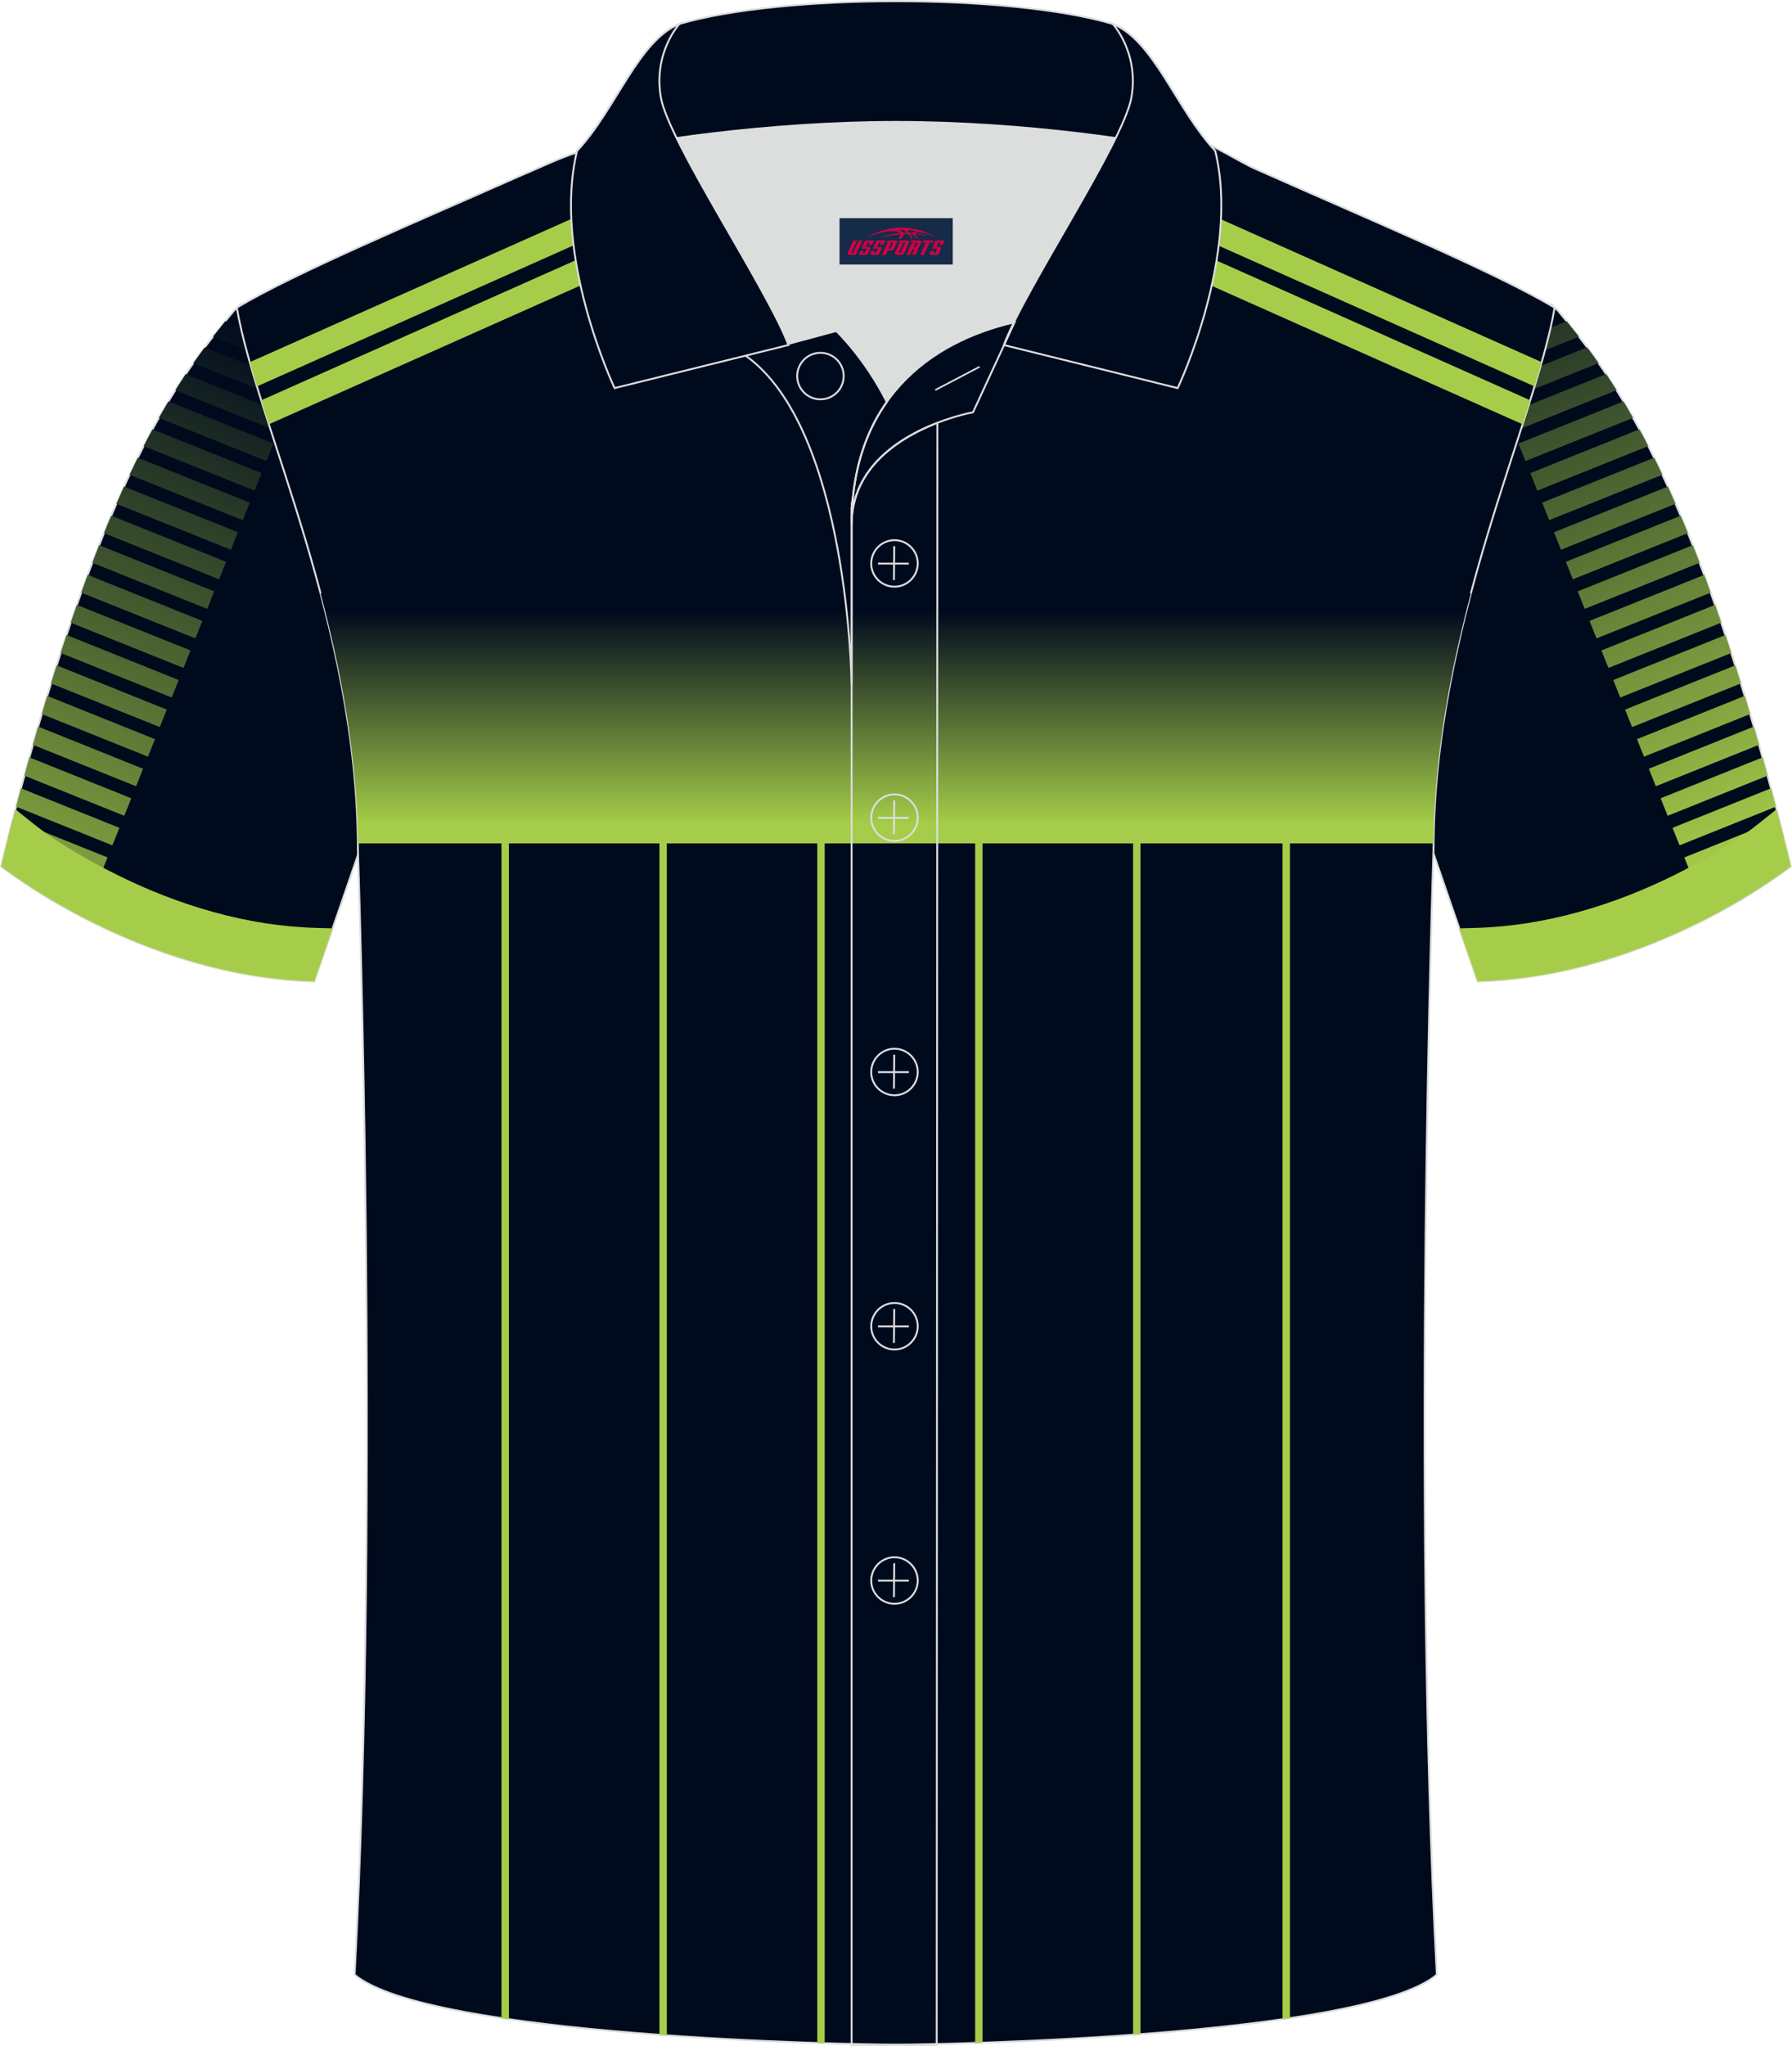
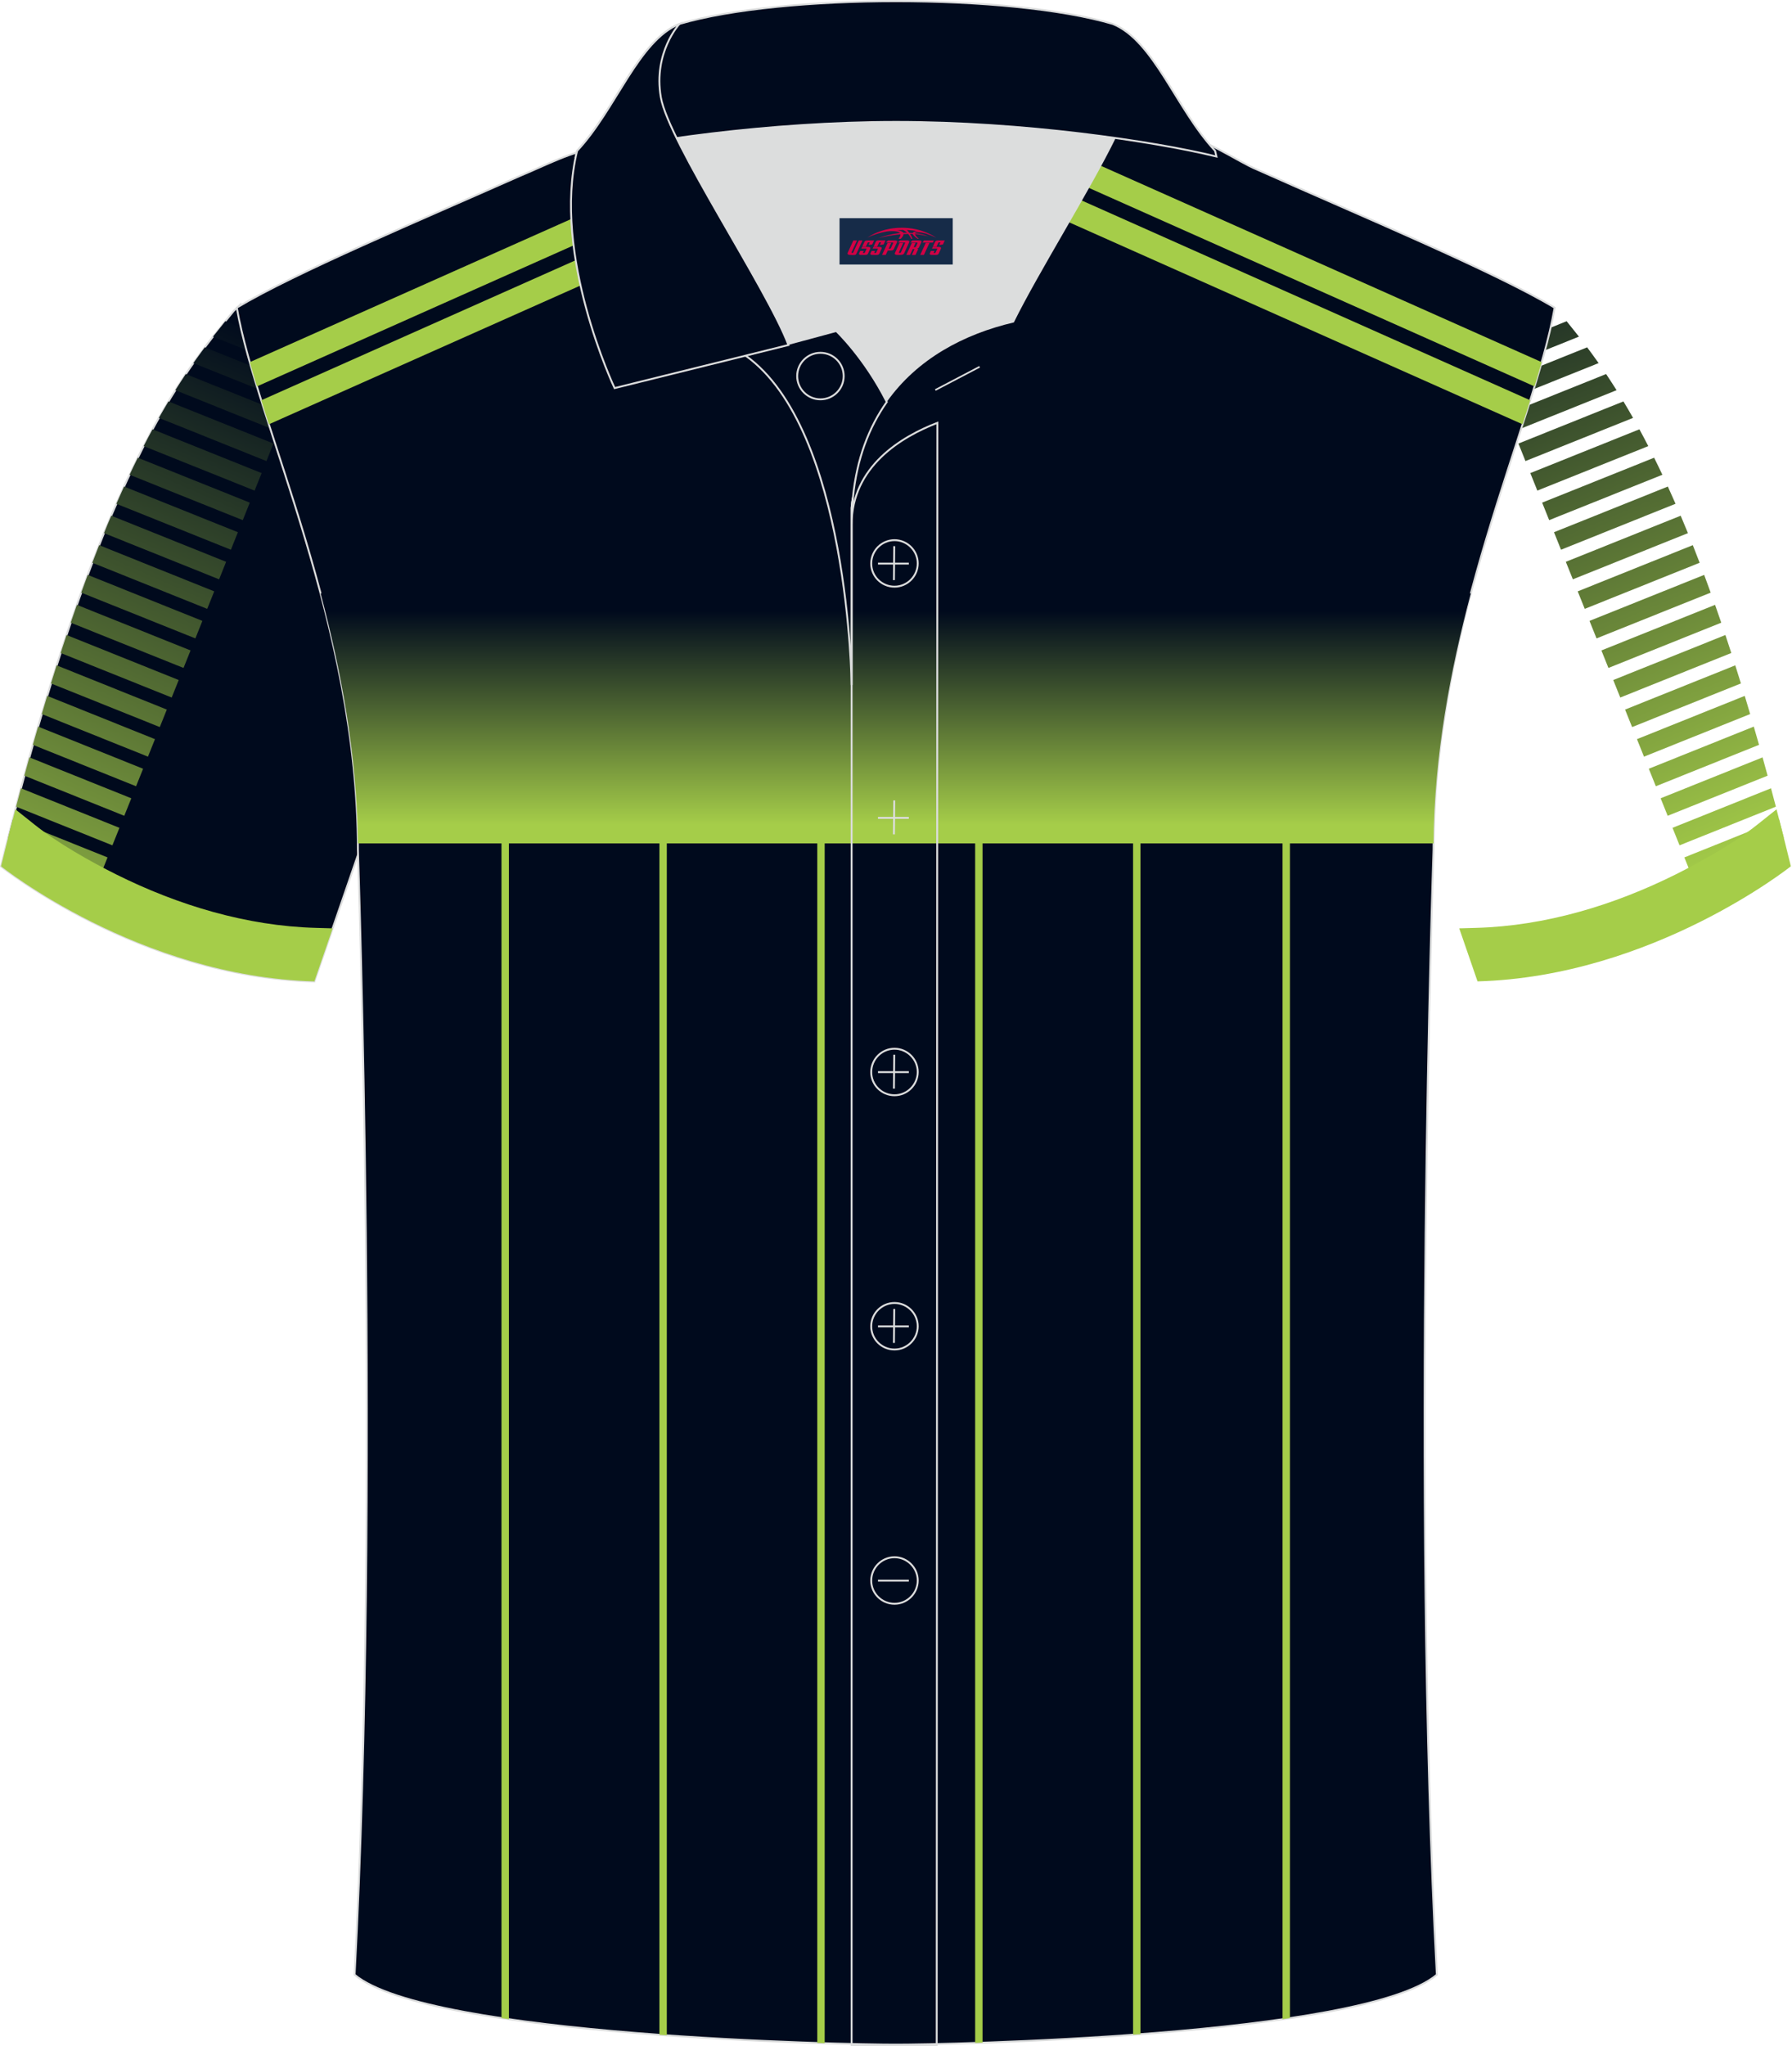
<svg xmlns="http://www.w3.org/2000/svg" version="1.1" id="图层_1" x="0px" y="0px" width="379.8px" height="433.5px" viewBox="0 0 379.92 433.53" enable-background="new 0 0 379.92 433.53" xml:space="preserve">
  <g>
-     <path fill-rule="evenodd" clip-rule="evenodd" fill="#000A1D" stroke="#DCDDDD" stroke-width="0.4" stroke-miterlimit="22.926" d="   M328.93,64.54c-0.01,0.08-0.2,1.05-0.4,2.1c-5.19,25.04-25.21,66.25-25.21,112.45l0,0c2.75,8.02,9.94,28.83,9.94,28.83   c37.14-1.02,66.43-24.39,66.43-24.39c-20.38-83.49-38.88-104.9-49.41-117.79C330.2,65.67,328.99,64.62,328.93,64.54z" />
    <g>
      <linearGradient id="SVGID_1_" gradientUnits="userSpaceOnUse" x1="372.196" y1="-155.976" x2="310.694" y2="-11.085" gradientTransform="matrix(1 0 0 -1 0 26.03)">
        <stop offset="0" style="stop-color:#A5CD49" />
        <stop offset="1" style="stop-color:#000A1D" />
      </linearGradient>
      <path fill-rule="evenodd" clip-rule="evenodd" fill="url(#SVGID_1_)" d="M377.19,173.58l-20.09,8.06l1.49,3.71l19.6-7.86    C377.86,176.17,377.52,174.86,377.19,173.58L377.19,173.58z M327.83,69.75c-0.37,1.55-0.79,3.15-1.25,4.81l8.17-3.28    c-0.91-1.16-1.78-2.24-2.61-3.26L327.83,69.75L327.83,69.75z M325.62,77.91l10.87-4.36c0.78,1.05,1.59,2.15,2.43,3.34l-14.78,5.93    C324.65,81.14,325.15,79.5,325.62,77.91L325.62,77.91z M323.06,86.21c-0.51,1.62-1.05,3.26-1.59,4.95l21.26-8.53    c-0.76-1.2-1.5-2.34-2.22-3.42L323.06,86.21L323.06,86.21z M376.5,170.89l-20.42,8.19l-1.49-3.71l20.88-8.38    C375.81,168.28,376.15,169.58,376.5,170.89L376.5,170.89z M374.75,164.32c-0.36-1.31-0.71-2.6-1.07-3.88l-21.61,8.67l1.49,3.71    L374.75,164.32L374.75,164.32z M372.93,157.78l-21.88,8.78l-1.49-3.71l22.26-8.93C372.19,155.18,372.56,156.47,372.93,157.78    L372.93,157.78z M371.05,151.26c-0.39-1.3-0.77-2.58-1.15-3.85l-22.85,9.17l1.49,3.71L371.05,151.26L371.05,151.26z     M369.09,144.77c-0.4-1.3-0.8-2.57-1.2-3.83l-23.36,9.37l1.49,3.71L369.09,144.77L369.09,144.77z M367.05,138.32l-23.54,9.44    l-1.49-3.71l23.78-9.54C366.21,135.76,366.63,137.03,367.05,138.32L367.05,138.32z M364.92,131.9L341,141.49l-1.49-3.71l24.1-9.66    C364.04,129.36,364.48,130.61,364.92,131.9L364.92,131.9z M362.68,125.53c-0.46-1.28-0.92-2.54-1.38-3.76l-24.31,9.75l1.49,3.71    L362.68,125.53L362.68,125.53z M360.34,119.2c-0.49-1.27-0.97-2.51-1.45-3.73l-24.4,9.79l1.49,3.71L360.34,119.2L360.34,119.2z     M357.86,112.92l-24.4,9.79l-1.49-3.71l24.35-9.77C356.83,110.42,357.34,111.65,357.86,112.92L357.86,112.92z M355.23,106.7    l-24.28,9.74l-1.49-3.71l24.14-9.68C354.14,104.23,354.68,105.44,355.23,106.7L355.23,106.7z M352.44,100.55    c-0.59-1.24-1.17-2.45-1.75-3.61l-23.74,9.52l1.49,3.71L352.44,100.55L352.44,100.55z M349.45,94.48l-23.52,9.43l-1.49-3.71    l23.13-9.28C348.19,92.06,348.81,93.24,349.45,94.48L349.45,94.48z M346.22,88.5l-22.81,9.15l-1.49-3.71l22.26-8.93    C344.85,86.12,345.53,87.28,346.22,88.5z" />
      <path fill-rule="evenodd" clip-rule="evenodd" fill="#A5CD49" d="M376.64,171.45l-4.03,3.21c-4.95,3.95-11.74,7.79-17.36,10.59    c-13.09,6.52-27.63,10.92-42.31,11.32l-3.57,0.1c2.11,6.13,3.88,11.24,3.88,11.24c37.14-1.02,66.43-24.39,66.43-24.39    C378.67,179.35,377.65,175.33,376.64,171.45z" />
    </g>
    <path fill-rule="evenodd" clip-rule="evenodd" fill="#000A1D" stroke="#DCDDDD" stroke-width="0.4" stroke-miterlimit="22.926" d="   M50.98,64.54c0.01,0.08,0.2,1.05,0.4,2.1c5.19,25.04,25.21,66.25,25.21,112.45l0,0c-2.75,8.02-9.94,28.83-9.94,28.83   c-37.14-1.02-66.43-24.39-66.43-24.39c20.37-83.49,38.87-104.9,49.41-117.79C49.71,65.67,50.92,64.62,50.98,64.54z" />
    <g>
      <linearGradient id="SVGID_2_" gradientUnits="userSpaceOnUse" x1="-7.165" y1="-187.731" x2="56.887" y2="-43.867" gradientTransform="matrix(1 0 0 -1 0 26.03)">
        <stop offset="0" style="stop-color:#A5CD49" />
        <stop offset="1" style="stop-color:#000A1D" />
      </linearGradient>
      <path fill-rule="evenodd" clip-rule="evenodd" fill="url(#SVGID_2_)" d="M2.71,173.58l20.09,8.06l-1.49,3.71l-19.6-7.86    C2.05,176.17,2.38,174.86,2.71,173.58L2.71,173.58z M52.08,69.75c0.37,1.55,0.79,3.15,1.25,4.81l-8.17-3.28    c0.91-1.16,1.78-2.24,2.61-3.26L52.08,69.75L52.08,69.75z M54.29,77.91l-10.87-4.36c-0.78,1.05-1.59,2.15-2.43,3.34l14.78,5.93    C55.25,81.14,54.75,79.5,54.29,77.91L54.29,77.91z M56.84,86.21c0.51,1.62,1.05,3.26,1.59,4.95l-21.26-8.53    c0.76-1.2,1.5-2.34,2.22-3.42L56.84,86.21L56.84,86.21z M3.41,170.89l20.42,8.19l1.49-3.71l-20.88-8.38    C4.1,168.28,3.75,169.58,3.41,170.89L3.41,170.89z M5.16,164.32c0.36-1.31,0.71-2.6,1.07-3.88l21.61,8.67l-1.49,3.71L5.16,164.32    L5.16,164.32z M6.97,157.78l21.88,8.78l1.49-3.71l-22.26-8.93C7.71,155.18,7.34,156.47,6.97,157.78L6.97,157.78z M8.86,151.26    c0.39-1.3,0.77-2.58,1.15-3.85l22.85,9.17l-1.49,3.71L8.86,151.26L8.86,151.26z M10.81,144.77c0.4-1.3,0.8-2.57,1.2-3.83    l23.36,9.37l-1.49,3.71L10.81,144.77L10.81,144.77z M12.86,138.32l23.54,9.44l1.49-3.71l-23.78-9.54    C13.69,135.76,13.27,137.03,12.86,138.32L12.86,138.32z M14.99,131.9l23.92,9.59l1.49-3.71l-24.1-9.66    C15.86,129.36,15.43,130.61,14.99,131.9L14.99,131.9z M17.22,125.53c0.46-1.28,0.92-2.54,1.38-3.76l24.31,9.75l-1.49,3.71    L17.22,125.53L17.22,125.53z M19.57,119.2c0.49-1.27,0.97-2.51,1.45-3.73l24.4,9.79l-1.49,3.71L19.57,119.2L19.57,119.2z     M22.05,112.92l24.4,9.79l1.49-3.71l-24.35-9.77C23.07,110.42,22.56,111.65,22.05,112.92L22.05,112.92z M24.67,106.7l24.28,9.74    l1.49-3.71l-24.14-9.68C25.77,104.23,25.22,105.44,24.67,106.7L24.67,106.7z M27.47,100.55c0.59-1.24,1.17-2.45,1.75-3.61    l23.74,9.52l-1.49,3.71L27.47,100.55L27.47,100.55z M30.46,94.48l23.52,9.43l1.49-3.71l-23.13-9.28    C31.72,92.06,31.09,93.24,30.46,94.48L30.46,94.48z M33.68,88.5l22.81,9.15l1.49-3.71l-22.26-8.93    C35.05,86.12,34.37,87.28,33.68,88.5z" />
      <path fill-rule="evenodd" clip-rule="evenodd" fill="#A5CD49" d="M3.26,171.45l4.03,3.21c4.95,3.95,11.74,7.79,17.36,10.59    c13.09,6.52,27.63,10.92,42.31,11.32l3.57,0.1c-2.11,6.13-3.88,11.24-3.88,11.24c-37.14-1.02-66.43-24.39-66.43-24.39    C1.23,179.35,2.25,175.33,3.26,171.45z" />
    </g>
    <path fill-rule="evenodd" clip-rule="evenodd" fill="#000A1D" stroke="#DCDDDD" stroke-width="0.4" stroke-miterlimit="22.926" d="   M266.42,35.84c-3.77-1.51-12.26-7.43-17.26-7.59c-52.91-1.61-92.24,7.17-123.61,3.52c-3.03-0.35-10.6,3.52-15.24,5.42   C89.06,46.62,62.42,57.8,50.2,65.14c4.3,24.75,25.68,67.17,25.68,114.93c0,0,4.7,137.05-0.7,238.34   c15.66,13.14,104.97,14.84,114.72,14.81c9.76,0.03,99.06-1.67,114.72-14.81c-5.4-101.29-0.7-238.34-0.7-238.34   c0-47.75,21.39-90.18,25.68-114.92C316.76,57.44,288.09,45.52,266.42,35.84z" />
    <g>
      <g>
        <path fill-rule="evenodd" clip-rule="evenodd" fill="#A5CD49" d="M106.32,168.21h1.57v259.62c-0.53-0.08-1.05-0.15-1.57-0.23     V168.21z" />
        <polygon fill-rule="evenodd" clip-rule="evenodd" fill="#A5CD49" points="139.8,168.21 141.37,168.21 141.37,431.24      139.8,431.13    " />
        <polygon fill-rule="evenodd" clip-rule="evenodd" fill="#A5CD49" points="173.27,168.21 174.84,168.21 174.84,432.91      173.27,432.86    " />
        <polygon fill-rule="evenodd" clip-rule="evenodd" fill="#A5CD49" points="206.74,168.21 208.31,168.21 208.31,432.8      206.74,432.86    " />
        <polygon fill-rule="evenodd" clip-rule="evenodd" fill="#A5CD49" points="240.22,168.21 241.79,168.21 241.79,431 240.22,431.11         " />
        <path fill-rule="evenodd" clip-rule="evenodd" fill="#A5CD49" d="M271.91,168.21h1.57V427.6c-0.52,0.08-1.04,0.15-1.57,0.23     V168.21z" />
      </g>
      <linearGradient id="SVGID_3_" gradientUnits="userSpaceOnUse" x1="189.905" y1="-148.675" x2="189.905" y2="-103.392" gradientTransform="matrix(1 0 0 -1 0 26.03)">
        <stop offset="0" style="stop-color:#A5CD49" />
        <stop offset="1" style="stop-color:#000A1D" />
      </linearGradient>
      <path fill-rule="evenodd" clip-rule="evenodd" fill="url(#SVGID_3_)" d="M67.97,125.68h243.86c-4.33,16.32-7.75,34.23-7.91,52.99    H75.88C75.71,159.91,72.3,141.99,67.97,125.68z" />
      <g>
        <path fill-rule="evenodd" clip-rule="evenodd" fill="#A5CD49" d="M52.96,76.69l99.3-44.21c4.79-0.18,9.76-0.47,14.9-0.82     L54.48,81.83C53.94,80.06,53.43,78.35,52.96,76.69z" />
        <path fill-rule="evenodd" clip-rule="evenodd" fill="#A5CD49" d="M55.39,84.77l120.74-53.76c5.05-0.38,10.28-0.78,15.68-1.17     L57.01,89.86C56.45,88.12,55.91,86.42,55.39,84.77z" />
      </g>
      <g>
        <path fill-rule="evenodd" clip-rule="evenodd" fill="#A5CD49" d="M326.85,76.69L218.32,28.37c-4.04,0.14-7.99,0.33-11.85,0.54     l118.86,52.92C325.87,80.07,326.38,78.35,326.85,76.69z" />
        <path fill-rule="evenodd" clip-rule="evenodd" fill="#A5CD49" d="M324.42,84.77L199.84,29.3c-3.86,0.24-7.63,0.51-11.31,0.78     L322.8,89.86C323.36,88.12,323.9,86.43,324.42,84.77z" />
      </g>
    </g>
    <path fill-rule="evenodd" clip-rule="evenodd" fill="#DCDDDD" d="M188.01,85.11c6.44-9.11,16.35-14.37,26.94-16.84   c5.24-10.64,16.09-27.82,21.62-39.14c-26.77-6.52-66.38-6.52-93.15,0c6.43,13.14,20,34.17,23.66,43.71l10.22-2.75   C177.29,70.09,183.29,75.76,188.01,85.11z" />
    <path fill="none" stroke="#DCDDDD" stroke-width="0.4" stroke-miterlimit="10" d="M158.03,75.28l19.26-5.19c0,0,6,5.67,10.72,15.03   c-3.78,5.35-6.37,12.04-7.18,20.26c-0.14,0.74-0.24,1.47-0.28,2.18v3.57v33.98C180.55,145.1,180.02,90.85,158.03,75.28z" />
    <path fill="none" stroke="#DCDDDD" stroke-width="0.4" stroke-miterlimit="10" d="M180.55,107.56v3.57c0-1.99,0.1-3.91,0.28-5.75   C180.68,106.12,180.59,106.85,180.55,107.56L180.55,107.56z M180.55,111.13v322.2h18.04l0.14-343.78   C191.13,92.48,180.55,98.79,180.55,111.13z" />
    <path fill-rule="evenodd" clip-rule="evenodd" fill="#000A1D" stroke="#DCDDDD" stroke-width="0.4" stroke-miterlimit="10" d="   M122.07,33.11c13.39-3.26,40.91-7.33,67.91-7.33s54.52,4.07,67.91,7.33l-0.28-1.2c-8.22-8.78-12.93-23.33-21.69-26.89   C224.99,1.8,207.49,0.2,189.99,0.2c-17.51,0-35.01,1.61-45.95,4.82c-8.77,3.57-13.47,18.11-21.69,26.89L122.07,33.11z" />
    <path fill-rule="evenodd" clip-rule="evenodd" fill="#000A1D" stroke="#DCDDDD" stroke-width="0.4" stroke-miterlimit="10" d="   M144.04,5.02c0,0-5.58,6.05-3.94,15.53c1.63,9.49,22.57,40.53,27.06,52.51l-36.86,9.13c0,0-13.39-28.22-7.95-50.28   C130.58,23.13,135.28,8.59,144.04,5.02z" />
-     <path fill-rule="evenodd" clip-rule="evenodd" fill="#000A1D" stroke="#DCDDDD" stroke-width="0.4" stroke-miterlimit="10" d="   M235.93,5.02c0,0,5.58,6.05,3.95,15.53c-1.63,9.49-22.57,40.53-27.06,52.51l36.86,9.13c0,0,13.39-28.22,7.95-50.28   C249.4,23.13,244.69,8.59,235.93,5.02z" />
    <path fill="none" stroke="#DCDDDD" stroke-width="0.4" stroke-miterlimit="10" d="M173.94,84.57c2.72,0,4.93-2.21,4.93-4.93   s-2.21-4.93-4.93-4.93c-2.72,0-4.93,2.21-4.93,4.93S171.23,84.57,173.94,84.57z" />
-     <path fill="none" stroke="#DCDDDD" stroke-width="0.4" stroke-miterlimit="10" d="M215.1,68.24l-8.81,19.07   c0,0-25.75,4.58-25.75,23.82C180.55,84.95,196.82,72.44,215.1,68.24z" />
    <line fill="none" stroke="#DCDDDD" stroke-width="0.36" stroke-miterlimit="10" x1="207.69" y1="77.67" x2="198.3" y2="82.59" />
    <g>
      <g>
        <path fill="none" stroke="#DCDDDD" stroke-width="0.402" stroke-miterlimit="10" d="M189.64,124.27c2.71,0,4.93-2.22,4.93-4.93     s-2.23-4.93-4.93-4.93c-2.71,0-4.93,2.22-4.93,4.93C184.69,122.06,186.91,124.27,189.64,124.27z" />
        <line fill="none" stroke="#DCDDDD" stroke-width="0.402" stroke-miterlimit="10" x1="189.59" y1="115.68" x2="189.52" y2="122.88" />
        <line fill="none" stroke="#DCDDDD" stroke-width="0.402" stroke-miterlimit="10" x1="186.14" y1="119.38" x2="192.68" y2="119.38" />
      </g>
      <g>
-         <path fill="none" stroke="#DCDDDD" stroke-width="0.402" stroke-miterlimit="10" d="M189.64,178.15c2.71,0,4.93-2.22,4.93-4.93     c0-2.71-2.23-4.93-4.93-4.93c-2.71,0-4.93,2.22-4.93,4.93C184.69,175.94,186.91,178.15,189.64,178.15z" />
        <line fill="none" stroke="#DCDDDD" stroke-width="0.402" stroke-miterlimit="10" x1="189.59" y1="169.56" x2="189.52" y2="176.76" />
        <line fill="none" stroke="#DCDDDD" stroke-width="0.402" stroke-miterlimit="10" x1="186.14" y1="173.26" x2="192.68" y2="173.26" />
      </g>
      <g>
        <path fill="none" stroke="#DCDDDD" stroke-width="0.402" stroke-miterlimit="10" d="M189.64,232.04c2.71,0,4.93-2.22,4.93-4.93     c0-2.71-2.23-4.93-4.93-4.93c-2.71,0-4.93,2.22-4.93,4.93C184.69,229.82,186.91,232.04,189.64,232.04z" />
        <line fill="none" stroke="#DCDDDD" stroke-width="0.402" stroke-miterlimit="10" x1="189.59" y1="223.45" x2="189.52" y2="230.64" />
        <line fill="none" stroke="#DCDDDD" stroke-width="0.402" stroke-miterlimit="10" x1="186.14" y1="227.14" x2="192.68" y2="227.14" />
      </g>
      <g>
        <path fill="none" stroke="#DCDDDD" stroke-width="0.402" stroke-miterlimit="10" d="M189.64,285.92c2.71,0,4.93-2.22,4.93-4.93     s-2.23-4.93-4.93-4.93c-2.71,0-4.93,2.22-4.93,4.93C184.69,283.7,186.91,285.92,189.64,285.92z" />
        <line fill="none" stroke="#DCDDDD" stroke-width="0.402" stroke-miterlimit="10" x1="189.59" y1="277.33" x2="189.52" y2="284.52" />
        <line fill="none" stroke="#DCDDDD" stroke-width="0.402" stroke-miterlimit="10" x1="186.14" y1="281.02" x2="192.68" y2="281.02" />
      </g>
      <g>
        <path fill="none" stroke="#DCDDDD" stroke-width="0.402" stroke-miterlimit="10" d="M189.64,339.8c2.71,0,4.93-2.22,4.93-4.93     s-2.23-4.93-4.93-4.93c-2.71,0-4.93,2.22-4.93,4.93C184.69,337.58,186.91,339.8,189.64,339.8z" />
-         <line fill="none" stroke="#DCDDDD" stroke-width="0.402" stroke-miterlimit="10" x1="189.59" y1="331.21" x2="189.52" y2="338.4" />
        <line fill="none" stroke="#DCDDDD" stroke-width="0.402" stroke-miterlimit="10" x1="186.14" y1="334.9" x2="192.68" y2="334.9" />
      </g>
    </g>
  </g>
  <g id="tag_logo">
    <rect y="46.18" fill="#162B48" width="24" height="9.818" x="177.99" />
    <g>
      <path fill="#D30044" d="M193.95,49.37l0.005-0.011c0.131-0.311,1.085-0.262,2.351,0.071c0.715,0.24,1.44,0.54,2.193,0.9    c-0.218-0.147-0.447-0.289-0.682-0.42l0.011,0.005l-0.011-0.005c-1.478-0.845-3.218-1.418-5.1-1.62    c-1.282-0.115-1.658-0.082-2.411-0.055c-2.449,0.142-4.68,0.905-6.458,2.095c1.26-0.638,2.722-1.075,4.195-1.336    c1.467-0.18,2.476-0.033,2.771,0.344c-1.691,0.175-3.469,0.633-4.555,1.075c1.156-0.338,2.967-0.665,4.647-0.813    c0.016,0.251-0.115,0.567-0.415,0.96h0.475c0.376-0.382,0.584-0.725,0.595-1.004c0.333-0.022,0.66-0.033,0.971-0.033    C192.78,49.81,192.99,50.16,193.19,50.55h0.262c-0.125-0.344-0.295-0.687-0.518-1.036c0.207,0,0.393,0.005,0.567,0.011    c0.104,0.267,0.496,0.66,1.058,1.025h0.245c-0.442-0.365-0.753-0.753-0.835-1.004c1.047,0.065,1.696,0.224,2.885,0.513    C195.77,49.63,195.03,49.46,193.95,49.37z M191.51,49.28c-0.164-0.295-0.655-0.485-1.402-0.551    c0.464-0.033,0.922-0.055,1.364-0.055c0.311,0.147,0.589,0.344,0.84,0.589C192.05,49.26,191.78,49.27,191.51,49.28z M193.49,49.33c-0.224-0.016-0.458-0.027-0.715-0.044c-0.147-0.202-0.311-0.398-0.502-0.6c0.082,0,0.164,0.005,0.24,0.011    c0.72,0.033,1.429,0.125,2.138,0.273C193.98,48.93,193.6,49.09,193.49,49.33z" />
      <path fill="#D30044" d="M180.91,50.91L179.74,53.46C179.56,53.83,179.83,53.97,180.31,53.97l0.873,0.005    c0.115,0,0.251-0.049,0.327-0.175l1.342-2.891H182.07L180.85,53.54H180.68c-0.147,0-0.185-0.033-0.147-0.125l1.156-2.504H180.91L180.91,50.91z M182.77,52.26h1.271c0.36,0,0.584,0.125,0.442,0.425L184.01,53.72C183.91,53.94,183.64,53.97,183.41,53.97H182.49c-0.267,0-0.442-0.136-0.349-0.333l0.235-0.513h0.742L182.94,53.5C182.92,53.55,182.96,53.56,183.02,53.56h0.18    c0.082,0,0.125-0.016,0.147-0.071l0.376-0.813c0.011-0.022,0.011-0.044-0.055-0.044H182.6L182.77,52.26L182.77,52.26z M183.59,52.19h-0.78l0.475-1.025c0.098-0.218,0.338-0.256,0.578-0.256H185.31L184.92,51.75L184.14,51.87l0.262-0.562H184.11c-0.082,0-0.12,0.016-0.147,0.071L183.59,52.19L183.59,52.19z M185.18,52.26L185.01,52.63h1.069c0.06,0,0.06,0.016,0.049,0.044    L185.75,53.49C185.73,53.54,185.69,53.56,185.61,53.56H185.43c-0.055,0-0.104-0.011-0.082-0.06l0.175-0.376H184.78L184.55,53.64C184.45,53.83,184.63,53.97,184.9,53.97h0.916c0.24,0,0.502-0.033,0.605-0.251l0.475-1.031c0.142-0.3-0.082-0.425-0.442-0.425H185.18L185.18,52.26z M185.99,52.19l0.371-0.818c0.022-0.055,0.06-0.071,0.147-0.071h0.295L186.54,51.86l0.791-0.115l0.387-0.845H186.27c-0.24,0-0.48,0.038-0.578,0.256L185.22,52.19L185.99,52.19L185.99,52.19z M188.39,52.65h0.278c0.087,0,0.153-0.022,0.202-0.115    l0.496-1.075c0.033-0.076-0.011-0.12-0.125-0.12H187.84l0.431-0.431h1.522c0.355,0,0.485,0.153,0.393,0.355l-0.676,1.445    c-0.06,0.125-0.175,0.333-0.644,0.327l-0.649-0.005L187.78,53.97H187l1.178-2.558h0.785L188.39,52.65L188.39,52.65z     M190.98,53.46c-0.022,0.049-0.06,0.076-0.142,0.076h-0.191c-0.082,0-0.109-0.027-0.082-0.076l0.944-2.051h-0.785l-0.987,2.138    c-0.125,0.273,0.115,0.415,0.453,0.415h0.72c0.327,0,0.649-0.071,0.769-0.322l1.085-2.384c0.093-0.202-0.06-0.355-0.415-0.355    h-1.533l-0.431,0.431h1.38c0.115,0,0.164,0.033,0.131,0.104L190.98,53.46L190.98,53.46z M193.7,52.33h0.278    c0.087,0,0.158-0.022,0.202-0.115l0.344-0.753c0.033-0.076-0.011-0.12-0.125-0.12h-1.402l0.425-0.431h1.527    c0.355,0,0.485,0.153,0.393,0.355l-0.529,1.124c-0.044,0.093-0.147,0.18-0.393,0.18c0.224,0.011,0.256,0.158,0.175,0.327    l-0.496,1.075h-0.785l0.54-1.167c0.022-0.055-0.005-0.087-0.104-0.087h-0.235L192.93,53.97h-0.785l1.178-2.558h0.785L193.7,52.33L193.7,52.33z M196.27,51.42L195.09,53.97h0.785l1.184-2.558H196.27L196.27,51.42z M197.78,51.35l0.202-0.431h-2.1l-0.295,0.431    H197.78L197.78,51.35z M197.76,52.26h1.271c0.36,0,0.584,0.125,0.442,0.425l-0.475,1.031c-0.104,0.218-0.371,0.251-0.605,0.251    h-0.916c-0.267,0-0.442-0.136-0.349-0.333l0.235-0.513h0.742L197.93,53.5c-0.022,0.049,0.022,0.06,0.082,0.06h0.18    c0.082,0,0.125-0.016,0.147-0.071l0.376-0.813c0.011-0.022,0.011-0.044-0.049-0.044h-1.069L197.76,52.26L197.76,52.26z     M198.57,52.19H197.79l0.475-1.025c0.098-0.218,0.338-0.256,0.578-0.256h1.451l-0.387,0.845l-0.791,0.115l0.262-0.562h-0.295    c-0.082,0-0.12,0.016-0.147,0.071L198.57,52.19z" />
    </g>
  </g>
</svg>